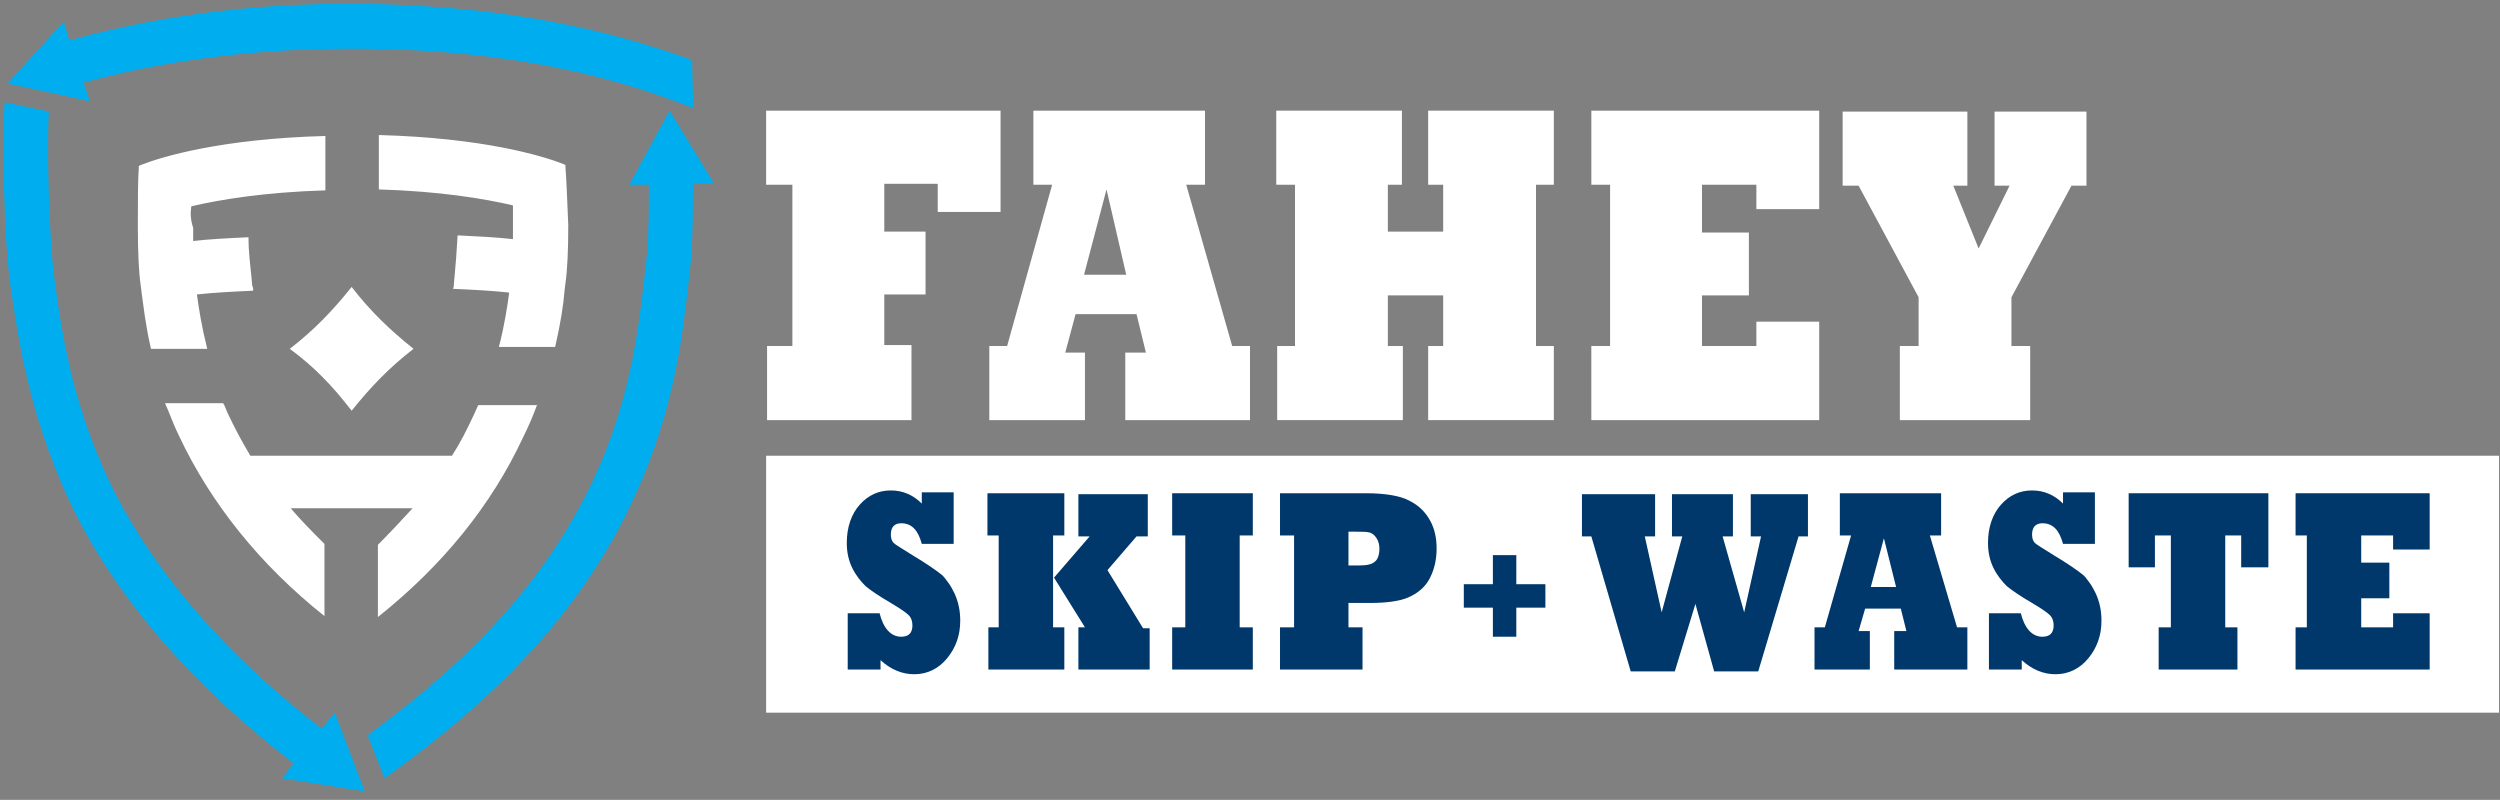
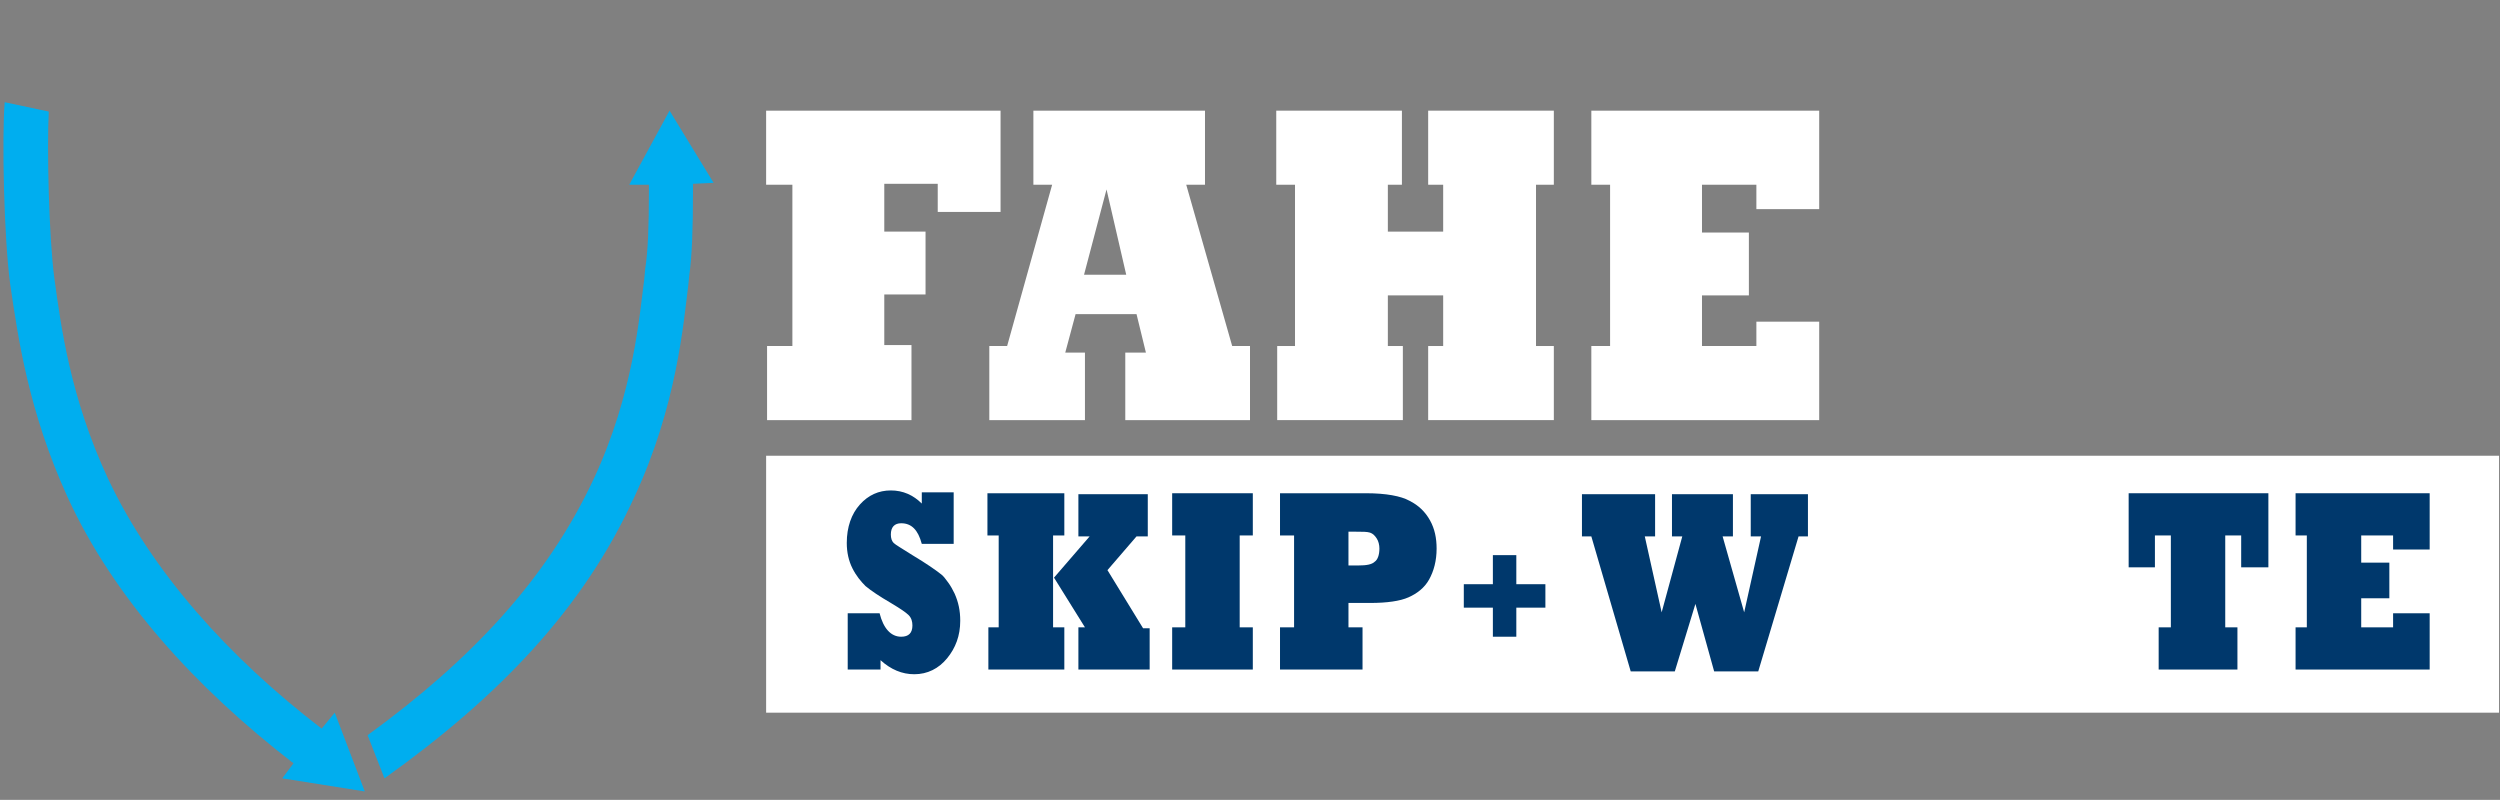
<svg xmlns="http://www.w3.org/2000/svg" version="1.1" id="Layer_1" x="0px" y="0px" viewBox="0 0 266.6 85.3" style="enable-background:new 0 0 266.6 85.3;" xml:space="preserve">
  <rect x="0" y="0" width="266.6" height="85.3" fill="#808080" stroke="none" />
  <style type="text/css">
	.st0{fill:#FFFFFF;}
	.st1{fill:#00386C;}
	.st2{fill:#00AEEF;}
</style>
  <rect x="81.7" y="48.6" class="st0" width="184.8" height="27.4" />
  <g>
    <path class="st1" d="M93.8,71.4h-3.4v-6h3.4c0.4,1.6,1.2,2.5,2.3,2.5c0.8,0,1.2-0.4,1.2-1.2c0-0.4-0.1-0.8-0.4-1.1   c-0.3-0.3-0.9-0.7-1.9-1.3c-1.2-0.7-2.1-1.3-2.7-1.8c-0.5-0.5-1-1.1-1.4-1.9c-0.4-0.8-0.6-1.7-0.6-2.7c0-1.7,0.5-3.1,1.4-4.1   c0.9-1,2-1.5,3.3-1.5c1.3,0,2.4,0.5,3.3,1.4v-1.2h3.4V58h-3.4c-0.4-1.5-1.1-2.2-2.2-2.2c-0.7,0-1.1,0.4-1.1,1.2   c0,0.4,0.1,0.7,0.3,0.9c0.2,0.2,0.9,0.6,2,1.3c1.5,0.9,2.5,1.6,3,2c0.3,0.2,0.5,0.5,0.8,0.9s0.5,0.8,0.7,1.2   c0.4,0.9,0.6,1.8,0.6,2.9c0,1.6-0.5,2.9-1.4,4c-0.9,1.1-2.1,1.7-3.5,1.7c-1.3,0-2.5-0.5-3.6-1.5V71.4z" />
    <path class="st1" d="M113.5,71.4h-8.1v-4.5h1.1v-9.8h-1.2v-4.5h8.2v4.5h-1.2v9.8h1.2V71.4z M122.8,71.4H115v-4.5h0.7l-3.3-5.3   l3.8-4.4h-1.2v-4.5h7.4v4.5h-1.2l-3.1,3.6l3.8,6.2h0.7V71.4z" />
    <path class="st1" d="M133.6,71.4h-8.6v-4.5h1.4v-9.8h-1.4v-4.5h8.6v4.5h-1.4v9.8h1.4V71.4z" />
    <path class="st1" d="M145.3,71.4h-8.8v-4.5h1.5v-9.8h-1.5v-4.5h9.2c2.1,0,3.7,0.3,4.6,0.8c1,0.5,1.7,1.2,2.2,2.1   c0.5,0.9,0.7,1.9,0.7,3c0,1.3-0.3,2.4-0.8,3.3c-0.5,0.9-1.3,1.5-2.2,1.9c-0.9,0.4-2.3,0.6-4.1,0.6h-2.3v2.6h1.5V71.4z M143.8,56.8   v3.5h1.1c0.8,0,1.4-0.1,1.7-0.4c0.3-0.2,0.5-0.7,0.5-1.4c0-0.4-0.1-0.8-0.3-1.1c-0.2-0.3-0.4-0.5-0.7-0.6c-0.3-0.1-0.8-0.1-1.5-0.1   H143.8z" />
    <path class="st1" d="M156.1,62.3h3.1v-3.1h2.5v3.1h3.1v2.5h-3.1v3.1h-2.5v-3.1h-3.1V62.3z" />
    <path class="st1" d="M178.6,71.6h-4.7l-4.2-14.4h-1v-4.5h7.8v4.5h-1.1l1.8,8.1l2.2-8.1h-1.1v-4.5h6.5v4.5h-1.1l2.3,8.1l1.8-8.1   h-1.1v-4.5h6.1v4.5h-1l-4.3,14.4h-4.7l-2-7.2L178.6,71.6z" />
-     <path class="st1" d="M199.4,71.4h-5.9v-4.5h1.1l2.8-9.8h-1.2v-4.5H207v4.5h-1.2l2.9,9.8h1.1v4.5H202v-4.1h1.3l-0.6-2.4h-3.8   l-0.7,2.4h1.2V71.4z M200.9,57.4l-1.4,5.2h2.7L200.9,57.4z" />
-     <path class="st1" d="M215.5,71.4h-3.4v-6h3.4c0.4,1.6,1.2,2.5,2.3,2.5c0.8,0,1.2-0.4,1.2-1.2c0-0.4-0.1-0.8-0.4-1.1   c-0.3-0.3-0.9-0.7-1.9-1.3c-1.2-0.7-2.1-1.3-2.7-1.8c-0.5-0.5-1-1.1-1.4-1.9c-0.4-0.8-0.6-1.7-0.6-2.7c0-1.7,0.5-3.1,1.4-4.1   c0.9-1,2-1.5,3.3-1.5c1.3,0,2.4,0.5,3.3,1.4v-1.2h3.4V58h-3.4c-0.4-1.5-1.1-2.2-2.2-2.2c-0.7,0-1.1,0.4-1.1,1.2   c0,0.4,0.1,0.7,0.3,0.9c0.2,0.2,0.9,0.6,2,1.3c1.5,0.9,2.5,1.6,3,2c0.3,0.2,0.5,0.5,0.8,0.9c0.3,0.4,0.5,0.8,0.7,1.2   c0.4,0.9,0.6,1.8,0.6,2.9c0,1.6-0.5,2.9-1.4,4c-0.9,1.1-2.1,1.7-3.5,1.7c-1.3,0-2.5-0.5-3.6-1.5V71.4z" />
    <path class="st1" d="M238.6,71.4h-8.4v-4.5h1.3v-9.8h-1.7v3.4h-2.8v-7.9h14.9v7.9H239v-3.4h-1.7v9.8h1.3V71.4z" />
    <path class="st1" d="M259.1,71.4h-14.3v-4.5h1.2v-9.8h-1.2v-4.5h14.3v6h-3.9v-1.5h-3.4V60h3v3.8h-3v3.1h3.4v-1.5h3.9V71.4z" />
  </g>
  <g>
    <path class="st0" d="M97.2,44.8H81.8v-7.9h2.7V19.7h-2.8v-7.9h25v10.8H100v-3h-5.7v5.1h4.4v6.7h-4.4v5.4h2.9V44.8z" />
    <path class="st0" d="M115.6,44.8h-10.1v-7.9h1.9l4.8-17.2h-2v-7.9h18.3v7.9h-2l4.9,17.2h1.9v7.9h-13.3v-7.2h2.2l-1-4.1h-6.5   l-1.1,4.1h2.1V44.8z M118,20.2l-2.4,9.1h4.5L118,20.2z" />
    <path class="st0" d="M149.6,44.8h-13.4v-7.9h1.9V19.7h-2v-7.9h13.4v7.9H148v5h5.9v-5h-1.6v-7.9h13.4v7.9h-1.9v17.2h1.9v7.9h-13.4   v-7.9h1.6v-5.4H148v5.4h1.6V44.8z" />
    <path class="st0" d="M193.9,44.8h-24.2v-7.9h2V19.7h-2v-7.9h24.3v10.5h-6.7v-2.6h-5.8v5.1h5v6.7h-5v5.4h5.8v-2.6h6.7V44.8z" />
-     <path class="st0" d="M216.5,44.8h-13.9v-7.9h2v-5.2l-6.4-11.9h-1.7v-7.9h13.3v7.9h-1.5l2.7,6.7l3.3-6.7h-1.6v-7.9h9.8v7.9h-1.6   l-6.4,11.9v5.2h2V44.8z" />
  </g>
  <g>
-     <path class="st0" d="M57.3,43.1c-0.4,1.1-0.9,2.3-1.5,3.5c-3.4,7.3-8.6,13.7-15.5,19.2v-7.7c1.3-1.3,2.5-2.6,3.7-3.9h-13   c1.1,1.3,2.3,2.5,3.6,3.8v7.7c-6.9-5.5-12.1-12-15.5-19.2c-0.6-1.2-1-2.4-1.5-3.5h6.2c0.2,0.3,0.3,0.7,0.5,1.1   c0.7,1.5,1.5,3,2.4,4.5h21.5c0.9-1.4,1.6-2.8,2.3-4.3c0.2-0.4,0.3-0.7,0.5-1.1H57.3z M20.4,22c3-0.7,7.7-1.5,14.3-1.7v-5.8   c-11.1,0.3-17.4,2.2-19.7,3.1l-0.2,0.1l0,0.2c-0.1,1.3-0.1,3.8-0.1,6.3c0,2.7,0.1,4.8,0.3,6.2l0.1,0.8c0.2,1.4,0.4,3.4,1,6h6   c-0.6-2.4-0.9-4.3-1.1-5.8c1.8-0.2,3.8-0.3,6-0.4c0-0.2,0-0.4-0.1-0.5l-0.1-1.1c-0.1-1.1-0.3-2.4-0.3-4.1c-2.2,0.1-4.2,0.2-5.9,0.4   c0-0.4,0-0.9,0-1.4C20.3,23.4,20.3,22.7,20.4,22z M60.3,17.8l0-0.2l-0.2-0.1c-2.3-0.9-8.6-2.8-19.7-3.1v5.8   c6.6,0.2,11.3,1,14.3,1.7c0,0.7,0,1.5,0,2.2c0,0.5,0,1,0,1.4c-1.8-0.2-3.8-0.3-5.9-0.4c-0.1,1.7-0.2,3.1-0.3,4.1l-0.1,1.1   c0,0.2,0,0.3-0.1,0.5c2.2,0.1,4.2,0.2,6,0.4c-0.2,1.5-0.5,3.5-1.1,5.8h6c0.6-2.6,0.9-4.6,1-6l0.1-0.8c0.2-1.4,0.3-3.5,0.3-6.2   C60.5,21.6,60.4,19.1,60.3,17.8z M37.5,43.8c2-2.5,4-4.6,6.6-6.6c-2.5-2-4.6-4-6.6-6.6c-2,2.5-4,4.6-6.6,6.6   C33.5,39.1,35.5,41.2,37.5,43.8z" />
-   </g>
-   <path class="st2" d="M73.9,11.5c0-0.5,0-0.9,0-1.2l-0.1-3.9c-5.4-1.9-17.2-6-36.8-6c-13.4,0-23.4,2.2-29.6,3.9l-0.6-2l-6,6.6  l8.8,1.9l-0.7-2c6-1.6,15.4-3.6,28.2-3.6C58.3,5.1,70,10.1,73.9,11.5z" />
+     </g>
  <path class="st2" d="M38.9,84.4L35.7,76l-1.4,1.7C24.4,70.1,16.2,61,11.5,51c-4-8.6-5-16.2-5.7-21.3c-0.6-4.5-0.8-14-0.6-17.8  l-4.7-1c-0.3,3.6-0.1,14.4,0.6,19.5C1.9,35.8,3,43.8,7.2,53c4.9,10.7,13.6,20.3,24.1,28.4L30.1,83L38.9,84.4z" />
  <path class="st2" d="M76.1,19.5l-4.7-7.7l-4.3,7.9l2.1,0c0,0.2,0,0.4,0,0.7c0,3.7-0.1,6.4-0.4,8.3l-0.1,1.1  c-0.5,3.7-1.1,12.1-5.4,21.3c-5,10.7-13.1,19.3-24.1,27.3l1.8,4.6c12.2-8.7,21.2-18.1,26.6-29.9c4.6-9.8,5.3-18.8,5.8-22.7l0.1-1  c0.3-2.1,0.4-5.1,0.4-9c0-0.3,0-0.5,0-0.8L76.1,19.5z" />
</svg>